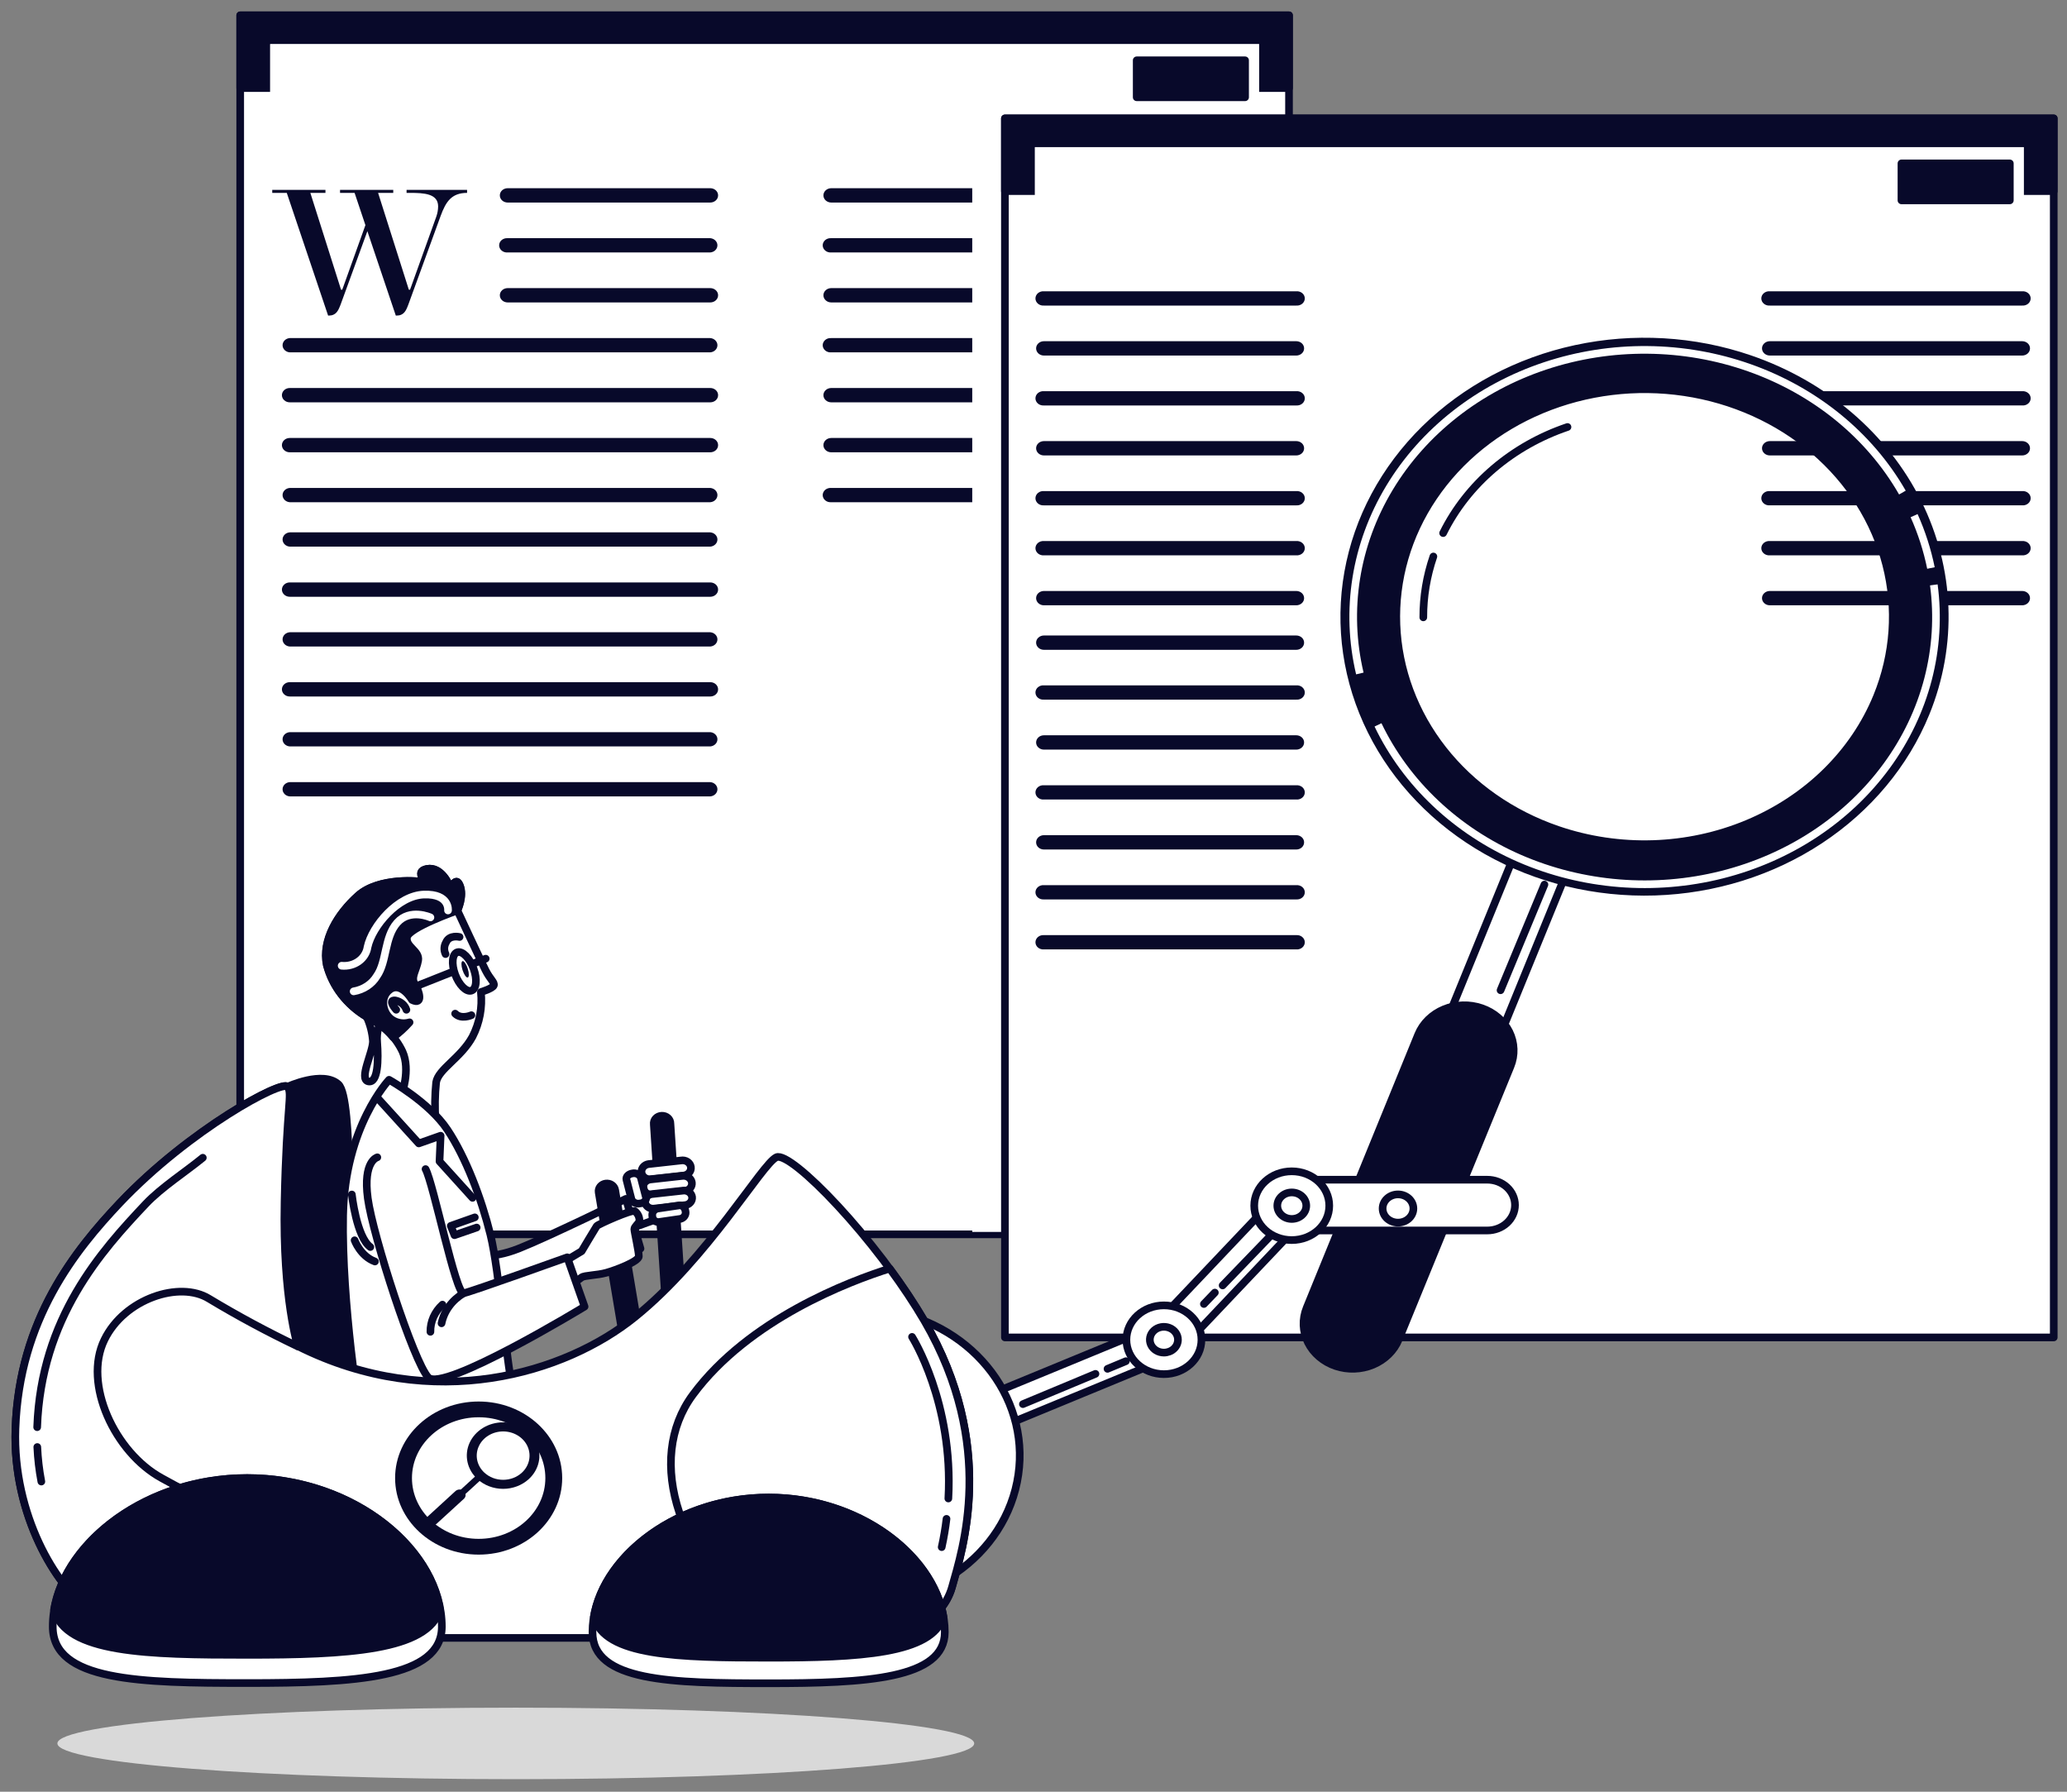
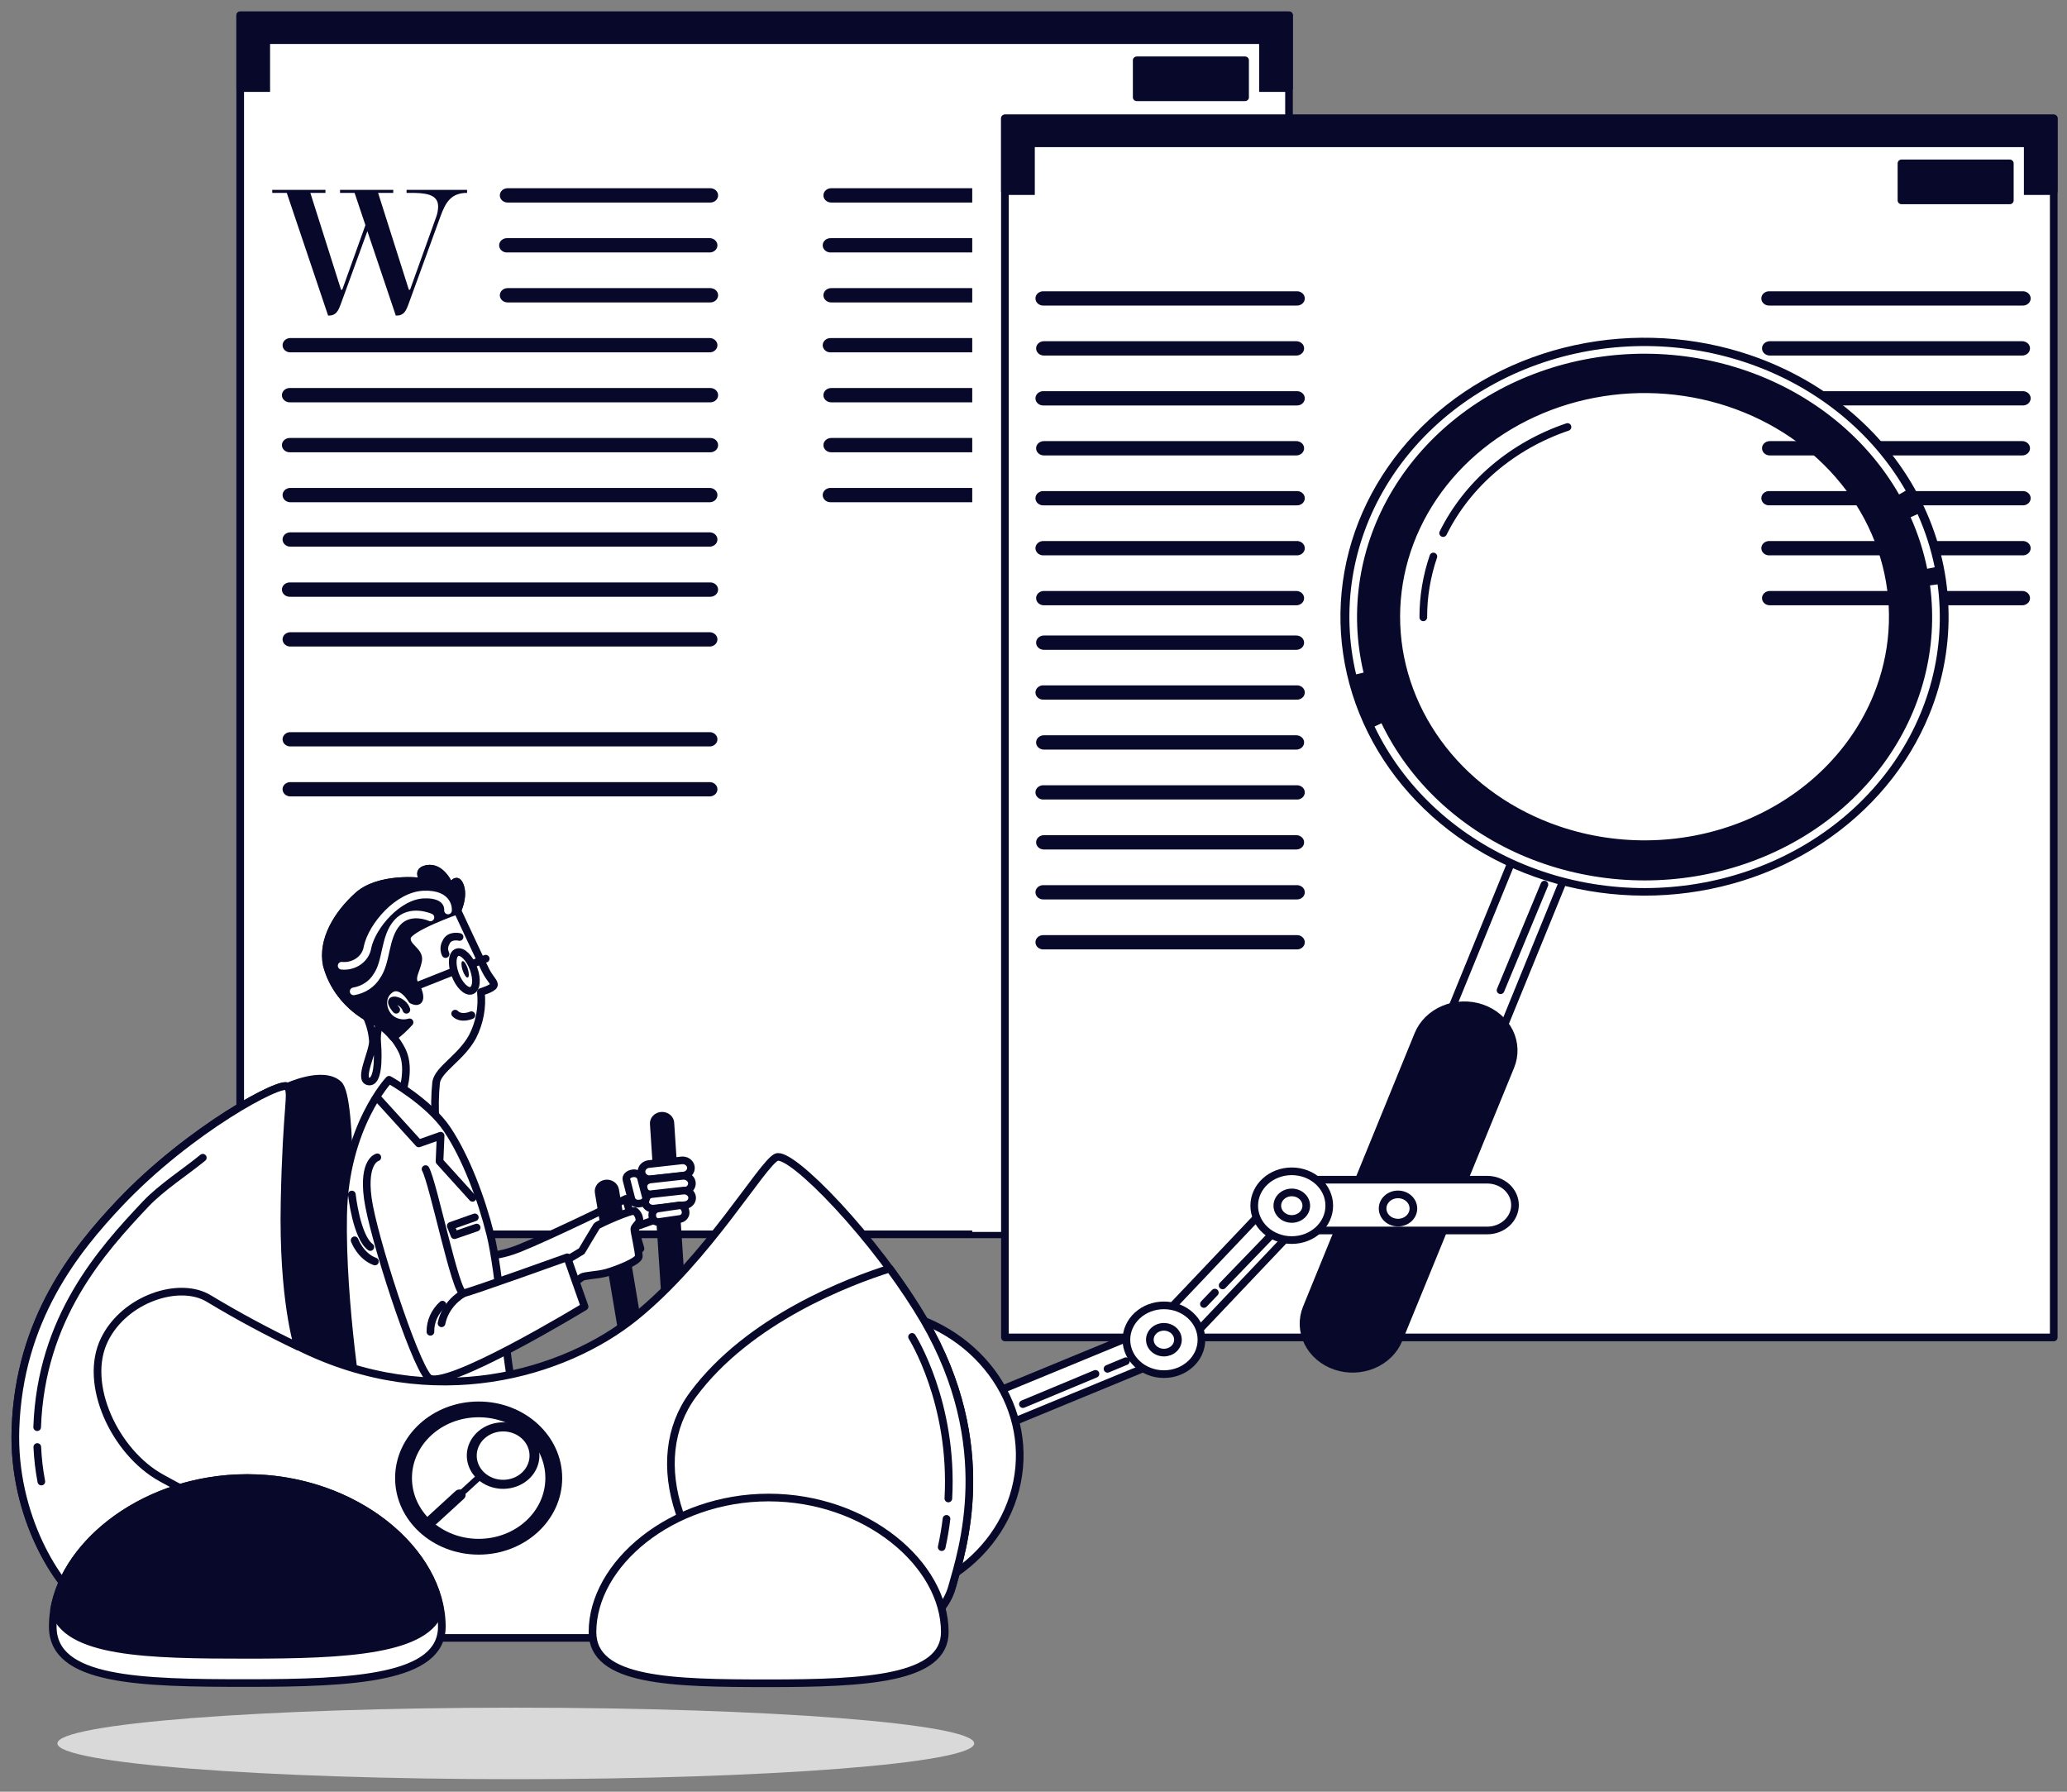
<svg xmlns="http://www.w3.org/2000/svg" width="135" height="117" viewBox="0 0 135 117" fill="none">
  <rect x="0" y="0" width="135" height="117" fill="#808080" stroke="none" />
  <g style="mix-blend-mode:multiply">
    <path d="M84.188 1H15.688V80.603H84.188V1Z" fill="white" stroke="#08092A" stroke-width="0.5" stroke-linecap="round" stroke-linejoin="round" />
    <path d="M84.188 1H15.688V5.75H84.188V1Z" fill="#08092A" stroke="#08092A" stroke-width="0.5" stroke-linecap="round" stroke-linejoin="round" />
    <path d="M29.219 56.519H17.641V79.034H29.219V56.519Z" fill="white" />
    <path opacity="0.6" d="M29.219 56.519H17.641V79.034H29.219V56.519Z" fill="white" />
    <path d="M41.844 56.519H30.266V79.034H41.844V56.519Z" fill="white" />
    <path opacity="0.6" d="M41.844 56.519H30.266V79.034H41.844V56.519Z" fill="white" />
    <path d="M55.26 56.519H43.682V79.034H55.26V56.519Z" fill="white" />
    <path opacity="0.6" d="M55.26 56.519H43.682V79.034H55.26V56.519Z" fill="white" />
    <path d="M68.672 56.519H57.094V79.034H68.672V56.519Z" fill="white" />
    <path opacity="0.6" d="M68.672 56.519H57.094V79.034H68.672V56.519Z" fill="white" />
    <path d="M82.415 56.519H70.836V79.034H82.415V56.519Z" fill="white" stroke="#08092A" stroke-width="0.5" stroke-linecap="round" stroke-linejoin="round" />
    <path d="M82.232 2.878H17.645V8.334H82.232V2.878Z" fill="white" />
    <path opacity="0.6" d="M82.232 2.878H17.645V8.334H82.232V2.878Z" fill="white" />
    <path d="M81.321 3.938H18.803V6.352H81.321V3.938Z" fill="white" />
    <path d="M81.319 3.938H74.24V6.352H81.319V3.938Z" fill="#08092A" stroke="#08092A" stroke-width="0.5" stroke-linecap="round" stroke-linejoin="round" />
    <path d="M46.39 13.226H33.155C33.02 13.226 32.89 13.176 32.794 13.089C32.698 13.001 32.645 12.882 32.645 12.758C32.645 12.634 32.698 12.515 32.794 12.427C32.89 12.34 33.02 12.29 33.155 12.29H46.39C46.526 12.29 46.655 12.34 46.751 12.427C46.847 12.515 46.901 12.634 46.901 12.758C46.901 12.882 46.847 13.001 46.751 13.089C46.655 13.176 46.526 13.226 46.39 13.226Z" fill="#08092A" />
    <path d="M46.389 16.485H33.154C33.084 16.491 33.013 16.483 32.946 16.462C32.879 16.441 32.817 16.408 32.765 16.364C32.713 16.32 32.671 16.267 32.643 16.208C32.614 16.148 32.6 16.084 32.6 16.019C32.6 15.955 32.614 15.89 32.643 15.831C32.671 15.772 32.713 15.719 32.765 15.675C32.817 15.631 32.879 15.598 32.946 15.577C33.013 15.556 33.084 15.548 33.154 15.553H46.389C46.516 15.564 46.635 15.617 46.721 15.703C46.808 15.79 46.856 15.902 46.856 16.019C46.856 16.137 46.808 16.249 46.721 16.336C46.635 16.422 46.516 16.475 46.389 16.485Z" fill="#08092A" />
    <path d="M46.39 19.749H33.155C33.02 19.749 32.89 19.7 32.794 19.612C32.698 19.524 32.645 19.405 32.645 19.281C32.645 19.157 32.698 19.038 32.794 18.951C32.89 18.863 33.02 18.814 33.155 18.814H46.39C46.526 18.814 46.655 18.863 46.751 18.951C46.847 19.038 46.901 19.157 46.901 19.281C46.901 19.405 46.847 19.524 46.751 19.612C46.655 19.7 46.526 19.749 46.39 19.749Z" fill="#08092A" />
    <path d="M46.39 23.009H18.922C18.794 22.999 18.676 22.945 18.589 22.859C18.503 22.773 18.455 22.66 18.455 22.543C18.455 22.426 18.503 22.313 18.589 22.227C18.676 22.14 18.794 22.087 18.922 22.077H46.39C46.517 22.087 46.636 22.14 46.722 22.227C46.809 22.313 46.857 22.426 46.857 22.543C46.857 22.66 46.809 22.773 46.722 22.859C46.636 22.945 46.517 22.999 46.39 23.009Z" fill="#08092A" />
    <path d="M46.391 26.272H18.923C18.787 26.272 18.657 26.223 18.562 26.135C18.466 26.048 18.412 25.929 18.412 25.805C18.412 25.681 18.466 25.562 18.562 25.474C18.657 25.386 18.787 25.337 18.923 25.337H46.391C46.526 25.337 46.656 25.386 46.752 25.474C46.848 25.562 46.901 25.681 46.901 25.805C46.901 25.929 46.848 26.048 46.752 26.135C46.656 26.223 46.526 26.272 46.391 26.272Z" fill="#08092A" />
    <path d="M46.391 29.535H18.923C18.787 29.535 18.657 29.486 18.562 29.398C18.466 29.311 18.412 29.192 18.412 29.068C18.412 28.944 18.466 28.825 18.562 28.737C18.657 28.649 18.787 28.6 18.923 28.6H46.391C46.526 28.6 46.656 28.649 46.752 28.737C46.848 28.825 46.901 28.944 46.901 29.068C46.901 29.192 46.848 29.311 46.752 29.398C46.656 29.486 46.526 29.535 46.391 29.535Z" fill="#08092A" />
    <path d="M46.39 32.795H18.922C18.794 32.785 18.676 32.732 18.589 32.646C18.503 32.559 18.455 32.447 18.455 32.33C18.455 32.212 18.503 32.1 18.589 32.013C18.676 31.927 18.794 31.874 18.922 31.863H46.39C46.517 31.874 46.636 31.927 46.722 32.013C46.809 32.1 46.857 32.212 46.857 32.33C46.857 32.447 46.809 32.559 46.722 32.646C46.636 32.732 46.517 32.785 46.39 32.795Z" fill="#08092A" />
    <path d="M46.39 35.695H18.922C18.794 35.685 18.676 35.632 18.589 35.545C18.503 35.459 18.455 35.346 18.455 35.229C18.455 35.112 18.503 34.999 18.589 34.913C18.676 34.827 18.794 34.773 18.922 34.763H46.39C46.517 34.773 46.636 34.827 46.722 34.913C46.809 34.999 46.857 35.112 46.857 35.229C46.857 35.346 46.809 35.459 46.722 35.545C46.636 35.632 46.517 35.685 46.39 35.695Z" fill="#08092A" />
    <path d="M46.391 38.969H18.923C18.787 38.969 18.657 38.919 18.562 38.832C18.466 38.744 18.412 38.625 18.412 38.501C18.412 38.377 18.466 38.258 18.562 38.17C18.657 38.083 18.787 38.033 18.923 38.033H46.391C46.526 38.033 46.656 38.083 46.752 38.17C46.848 38.258 46.901 38.377 46.901 38.501C46.901 38.625 46.848 38.744 46.752 38.832C46.656 38.919 46.526 38.969 46.391 38.969Z" fill="#08092A" />
    <path d="M46.39 42.218H18.922C18.794 42.208 18.676 42.155 18.589 42.069C18.503 41.982 18.455 41.869 18.455 41.752C18.455 41.635 18.503 41.522 18.589 41.436C18.676 41.35 18.794 41.296 18.922 41.286H46.39C46.517 41.296 46.636 41.35 46.722 41.436C46.809 41.522 46.857 41.635 46.857 41.752C46.857 41.869 46.809 41.982 46.722 42.069C46.636 42.155 46.517 42.208 46.39 42.218Z" fill="#08092A" />
-     <path d="M46.391 45.481H18.923C18.787 45.481 18.657 45.432 18.562 45.344C18.466 45.257 18.412 45.138 18.412 45.014C18.412 44.89 18.466 44.771 18.562 44.683C18.657 44.595 18.787 44.546 18.923 44.546H46.391C46.526 44.546 46.656 44.595 46.752 44.683C46.848 44.771 46.901 44.89 46.901 45.014C46.901 45.138 46.848 45.257 46.752 45.344C46.656 45.432 46.526 45.481 46.391 45.481Z" fill="#08092A" />
    <path d="M46.39 48.742H18.922C18.794 48.731 18.676 48.678 18.589 48.592C18.503 48.505 18.455 48.393 18.455 48.276C18.455 48.158 18.503 48.046 18.589 47.959C18.676 47.873 18.794 47.82 18.922 47.81H46.39C46.517 47.82 46.636 47.873 46.722 47.959C46.809 48.046 46.857 48.158 46.857 48.276C46.857 48.393 46.809 48.505 46.722 48.592C46.636 48.678 46.517 48.731 46.39 48.742Z" fill="#08092A" />
    <path d="M46.39 52.005H18.922C18.794 51.995 18.676 51.941 18.589 51.855C18.503 51.769 18.455 51.656 18.455 51.539C18.455 51.422 18.503 51.309 18.589 51.223C18.676 51.136 18.794 51.083 18.922 51.073H46.39C46.517 51.083 46.636 51.136 46.722 51.223C46.809 51.309 46.857 51.422 46.857 51.539C46.857 51.656 46.809 51.769 46.722 51.855C46.636 51.941 46.517 51.995 46.39 52.005Z" fill="#08092A" />
    <path d="M81.747 13.226H54.29C54.154 13.226 54.025 13.176 53.929 13.089C53.833 13.001 53.779 12.882 53.779 12.758C53.779 12.634 53.833 12.515 53.929 12.427C54.025 12.34 54.154 12.29 54.29 12.29H81.747C81.882 12.29 82.012 12.34 82.108 12.427C82.204 12.515 82.257 12.634 82.257 12.758C82.257 12.882 82.204 13.001 82.108 13.089C82.012 13.176 81.882 13.226 81.747 13.226Z" fill="#08092A" />
    <path d="M81.744 16.485H54.287C54.216 16.491 54.145 16.483 54.078 16.462C54.011 16.441 53.95 16.408 53.898 16.364C53.846 16.32 53.804 16.267 53.776 16.208C53.747 16.148 53.732 16.084 53.732 16.019C53.732 15.955 53.747 15.89 53.776 15.831C53.804 15.772 53.846 15.719 53.898 15.675C53.95 15.631 54.011 15.598 54.078 15.577C54.145 15.556 54.216 15.548 54.287 15.553H81.744C81.814 15.548 81.885 15.556 81.952 15.577C82.019 15.598 82.081 15.631 82.133 15.675C82.185 15.719 82.227 15.772 82.255 15.831C82.284 15.89 82.298 15.955 82.298 16.019C82.298 16.084 82.284 16.148 82.255 16.208C82.227 16.267 82.185 16.32 82.133 16.364C82.081 16.408 82.019 16.441 81.952 16.462C81.885 16.483 81.814 16.491 81.744 16.485Z" fill="#08092A" />
    <path d="M81.747 19.749H54.29C54.154 19.749 54.025 19.7 53.929 19.612C53.833 19.524 53.779 19.405 53.779 19.281C53.779 19.157 53.833 19.038 53.929 18.951C54.025 18.863 54.154 18.814 54.29 18.814H81.747C81.882 18.814 82.012 18.863 82.108 18.951C82.204 19.038 82.257 19.157 82.257 19.281C82.257 19.405 82.204 19.524 82.108 19.612C82.012 19.7 81.882 19.749 81.747 19.749Z" fill="#08092A" />
    <path d="M81.744 23.009H54.287C54.216 23.014 54.145 23.006 54.078 22.986C54.011 22.965 53.95 22.931 53.898 22.887C53.846 22.844 53.804 22.79 53.776 22.731C53.747 22.672 53.732 22.608 53.732 22.543C53.732 22.478 53.747 22.414 53.776 22.355C53.804 22.295 53.846 22.242 53.898 22.198C53.95 22.154 54.011 22.121 54.078 22.1C54.145 22.079 54.216 22.071 54.287 22.077H81.744C81.814 22.071 81.885 22.079 81.952 22.1C82.019 22.121 82.081 22.154 82.133 22.198C82.185 22.242 82.227 22.295 82.255 22.355C82.284 22.414 82.298 22.478 82.298 22.543C82.298 22.608 82.284 22.672 82.255 22.731C82.227 22.79 82.185 22.844 82.133 22.887C82.081 22.931 82.019 22.965 81.952 22.986C81.885 23.006 81.814 23.014 81.744 23.009Z" fill="#08092A" />
    <path d="M81.747 26.272H54.29C54.154 26.272 54.025 26.223 53.929 26.135C53.833 26.048 53.779 25.929 53.779 25.805C53.779 25.681 53.833 25.562 53.929 25.474C54.025 25.386 54.154 25.337 54.29 25.337H81.747C81.882 25.337 82.012 25.386 82.108 25.474C82.204 25.562 82.257 25.681 82.257 25.805C82.257 25.929 82.204 26.048 82.108 26.135C82.012 26.223 81.882 26.272 81.747 26.272Z" fill="#08092A" />
    <path d="M81.747 29.535H54.29C54.223 29.535 54.156 29.523 54.094 29.5C54.032 29.476 53.976 29.442 53.929 29.398C53.881 29.355 53.844 29.303 53.818 29.247C53.792 29.19 53.779 29.129 53.779 29.068C53.779 29.006 53.792 28.945 53.818 28.889C53.844 28.832 53.881 28.78 53.929 28.737C53.976 28.694 54.032 28.659 54.094 28.636C54.156 28.612 54.223 28.6 54.29 28.6H81.747C81.814 28.6 81.88 28.612 81.942 28.636C82.004 28.659 82.061 28.694 82.108 28.737C82.155 28.78 82.193 28.832 82.219 28.889C82.244 28.945 82.257 29.006 82.257 29.068C82.257 29.129 82.244 29.19 82.219 29.247C82.193 29.303 82.155 29.355 82.108 29.398C82.061 29.442 82.004 29.476 81.942 29.5C81.88 29.523 81.814 29.535 81.747 29.535Z" fill="#08092A" />
    <path d="M81.744 32.795H54.287C54.216 32.801 54.145 32.793 54.078 32.772C54.011 32.751 53.95 32.718 53.898 32.674C53.846 32.63 53.804 32.577 53.776 32.518C53.747 32.458 53.732 32.394 53.732 32.33C53.732 32.265 53.747 32.201 53.776 32.141C53.804 32.082 53.846 32.029 53.898 31.985C53.95 31.941 54.011 31.908 54.078 31.887C54.145 31.866 54.216 31.858 54.287 31.863H81.744C81.814 31.858 81.885 31.866 81.952 31.887C82.019 31.908 82.081 31.941 82.133 31.985C82.185 32.029 82.227 32.082 82.255 32.141C82.284 32.201 82.298 32.265 82.298 32.33C82.298 32.394 82.284 32.458 82.255 32.518C82.227 32.577 82.185 32.63 82.133 32.674C82.081 32.718 82.019 32.751 81.952 32.772C81.885 32.793 81.814 32.801 81.744 32.795Z" fill="#08092A" />
    <path d="M82.243 34.988H54.26V52.867H82.243V34.988Z" fill="white" />
    <path opacity="0.6" d="M82.243 34.988H54.26V52.867H82.243V34.988Z" fill="white" />
    <path d="M28.494 14.15C28.572 13.933 28.613 13.707 28.615 13.478C28.615 12.643 27.692 12.595 26.781 12.595H26.554V12.398H30.506V12.595C29.477 12.595 29.114 13.194 28.782 14.091L26.679 19.863C26.52 20.289 26.388 20.608 25.892 20.608H25.851L23.994 15.096L22.255 19.863C22.092 20.289 21.96 20.608 21.464 20.608H21.43L18.73 12.595H17.781V12.398H21.256V12.595H20.269L22.274 18.917H22.353L23.866 14.701L23.159 12.595H22.209V12.398H25.684V12.595H24.694L26.702 18.917H26.781L28.494 14.15Z" fill="#08092A" />
    <path d="M92.02 10.354H63.5V80.44H92.02V10.354Z" fill="white" />
    <path opacity="0.4" d="M92.02 10.354H63.5V80.44H92.02V10.354Z" fill="white" />
    <path d="M134.134 7.731H65.633V87.334H134.134V7.731Z" fill="white" stroke="#08092A" stroke-width="0.5" stroke-linecap="round" stroke-linejoin="round" />
    <path d="M134.134 7.731H65.633V12.481H134.134V7.731Z" fill="#08092A" stroke="#08092A" stroke-width="0.5" stroke-linecap="round" stroke-linejoin="round" />
    <path d="M112.761 19.004H88.707V60.198H112.761V19.004Z" fill="white" />
    <path opacity="0.6" d="M112.761 19.004H88.707V60.198H112.761V19.004Z" fill="white" />
    <path d="M132.179 63.247H67.592V85.761H132.179V63.247Z" fill="white" />
    <path opacity="0.6" d="M132.179 63.247H67.592V85.761H132.179V63.247Z" fill="white" />
    <path d="M132.179 9.609H67.592V15.065H132.179V9.609Z" fill="white" />
    <path opacity="0.6" d="M132.179 9.609H67.592V15.065H132.179V9.609Z" fill="white" />
    <path d="M131.271 10.669H68.752V13.084H131.271V10.669Z" fill="white" />
    <path d="M131.266 10.669H124.188V13.084H131.266V10.669Z" fill="#08092A" stroke="#08092A" stroke-width="0.5" stroke-linecap="round" stroke-linejoin="round" />
    <path d="M84.665 19.953H68.181C68.111 19.959 68.04 19.951 67.973 19.93C67.906 19.909 67.844 19.875 67.792 19.832C67.74 19.788 67.699 19.735 67.67 19.675C67.642 19.616 67.627 19.552 67.627 19.487C67.627 19.422 67.642 19.358 67.67 19.299C67.699 19.239 67.74 19.186 67.792 19.142C67.844 19.099 67.906 19.065 67.973 19.044C68.04 19.023 68.111 19.015 68.181 19.021H84.665C84.735 19.015 84.806 19.023 84.873 19.044C84.94 19.065 85.002 19.099 85.054 19.142C85.106 19.186 85.147 19.239 85.176 19.299C85.204 19.358 85.219 19.422 85.219 19.487C85.219 19.552 85.204 19.616 85.176 19.675C85.147 19.735 85.106 19.788 85.054 19.832C85.002 19.875 84.94 19.909 84.873 19.93C84.806 19.951 84.735 19.959 84.665 19.953Z" fill="#08092A" />
    <path d="M84.664 23.217H68.18C68.045 23.217 67.915 23.167 67.819 23.08C67.724 22.992 67.67 22.873 67.67 22.749C67.67 22.625 67.724 22.506 67.819 22.418C67.915 22.331 68.045 22.281 68.18 22.281H84.664C84.799 22.281 84.929 22.331 85.025 22.418C85.121 22.506 85.174 22.625 85.174 22.749C85.174 22.873 85.121 22.992 85.025 23.08C84.929 23.167 84.799 23.217 84.664 23.217Z" fill="#08092A" />
    <path d="M84.665 26.477H68.181C68.111 26.482 68.04 26.474 67.973 26.453C67.906 26.433 67.844 26.399 67.792 26.355C67.74 26.311 67.699 26.258 67.67 26.199C67.642 26.14 67.627 26.076 67.627 26.011C67.627 25.946 67.642 25.882 67.67 25.822C67.699 25.763 67.74 25.71 67.792 25.666C67.844 25.622 67.906 25.589 67.973 25.568C68.04 25.547 68.111 25.539 68.181 25.545H84.665C84.735 25.539 84.806 25.547 84.873 25.568C84.94 25.589 85.002 25.622 85.054 25.666C85.106 25.71 85.147 25.763 85.176 25.822C85.204 25.882 85.219 25.946 85.219 26.011C85.219 26.076 85.204 26.14 85.176 26.199C85.147 26.258 85.106 26.311 85.054 26.355C85.002 26.399 84.94 26.433 84.873 26.453C84.806 26.474 84.735 26.482 84.665 26.477Z" fill="#08092A" />
    <path d="M84.664 29.74H68.18C68.113 29.74 68.047 29.728 67.985 29.704C67.923 29.681 67.867 29.646 67.819 29.603C67.772 29.559 67.734 29.508 67.709 29.451C67.683 29.394 67.67 29.334 67.67 29.272C67.67 29.211 67.683 29.15 67.709 29.093C67.734 29.036 67.772 28.985 67.819 28.941C67.867 28.898 67.923 28.863 67.985 28.84C68.047 28.817 68.113 28.804 68.18 28.804H84.664C84.799 28.804 84.929 28.854 85.025 28.941C85.121 29.029 85.174 29.148 85.174 29.272C85.174 29.396 85.121 29.515 85.025 29.603C84.929 29.691 84.799 29.74 84.664 29.74Z" fill="#08092A" />
    <path d="M84.665 33H68.181C68.111 33.005 68.04 32.998 67.973 32.977C67.906 32.956 67.844 32.922 67.792 32.879C67.74 32.835 67.699 32.781 67.67 32.722C67.642 32.663 67.627 32.599 67.627 32.534C67.627 32.469 67.642 32.405 67.67 32.346C67.699 32.286 67.74 32.233 67.792 32.189C67.844 32.145 67.906 32.112 67.973 32.091C68.04 32.07 68.111 32.062 68.181 32.068H84.665C84.735 32.062 84.806 32.07 84.873 32.091C84.94 32.112 85.002 32.145 85.054 32.189C85.106 32.233 85.147 32.286 85.176 32.346C85.204 32.405 85.219 32.469 85.219 32.534C85.219 32.599 85.204 32.663 85.176 32.722C85.147 32.781 85.106 32.835 85.054 32.879C85.002 32.922 84.94 32.956 84.873 32.977C84.806 32.998 84.735 33.005 84.665 33Z" fill="#08092A" />
    <path d="M84.665 36.263H68.181C68.111 36.269 68.04 36.261 67.973 36.24C67.906 36.219 67.844 36.185 67.792 36.142C67.74 36.098 67.699 36.045 67.67 35.985C67.642 35.926 67.627 35.862 67.627 35.797C67.627 35.732 67.642 35.668 67.67 35.609C67.699 35.55 67.74 35.496 67.792 35.452C67.844 35.409 67.906 35.375 67.973 35.354C68.04 35.333 68.111 35.325 68.181 35.331H84.665C84.735 35.325 84.806 35.333 84.873 35.354C84.94 35.375 85.002 35.409 85.054 35.452C85.106 35.496 85.147 35.55 85.176 35.609C85.204 35.668 85.219 35.732 85.219 35.797C85.219 35.862 85.204 35.926 85.176 35.985C85.147 36.045 85.106 36.098 85.054 36.142C85.002 36.185 84.94 36.219 84.873 36.24C84.806 36.261 84.735 36.269 84.665 36.263Z" fill="#08092A" />
    <path d="M84.664 39.526H68.18C68.113 39.526 68.047 39.514 67.985 39.491C67.923 39.467 67.867 39.433 67.819 39.389C67.772 39.346 67.734 39.294 67.709 39.238C67.683 39.181 67.67 39.12 67.67 39.059C67.67 38.997 67.683 38.937 67.709 38.88C67.734 38.823 67.772 38.772 67.819 38.728C67.867 38.685 67.923 38.65 67.985 38.627C68.047 38.603 68.113 38.591 68.18 38.591H84.664C84.799 38.591 84.929 38.64 85.025 38.728C85.121 38.816 85.174 38.935 85.174 39.059C85.174 39.183 85.121 39.302 85.025 39.389C84.929 39.477 84.799 39.526 84.664 39.526Z" fill="#08092A" />
    <path d="M84.664 42.433H68.18C68.045 42.433 67.915 42.384 67.819 42.296C67.724 42.209 67.67 42.09 67.67 41.965C67.67 41.841 67.724 41.722 67.819 41.635C67.915 41.547 68.045 41.498 68.18 41.498H84.664C84.799 41.498 84.929 41.547 85.025 41.635C85.121 41.722 85.174 41.841 85.174 41.965C85.174 42.09 85.121 42.209 85.025 42.296C84.929 42.384 84.799 42.433 84.664 42.433Z" fill="#08092A" />
    <path d="M84.665 45.686H68.181C68.111 45.692 68.04 45.684 67.973 45.663C67.906 45.642 67.844 45.609 67.792 45.565C67.74 45.521 67.699 45.468 67.67 45.408C67.642 45.349 67.627 45.285 67.627 45.22C67.627 45.155 67.642 45.091 67.67 45.032C67.699 44.973 67.74 44.919 67.792 44.876C67.844 44.832 67.906 44.798 67.973 44.777C68.04 44.757 68.111 44.749 68.181 44.754H84.665C84.735 44.749 84.806 44.757 84.873 44.777C84.94 44.798 85.002 44.832 85.054 44.876C85.106 44.919 85.147 44.973 85.176 45.032C85.204 45.091 85.219 45.155 85.219 45.22C85.219 45.285 85.204 45.349 85.176 45.408C85.147 45.468 85.106 45.521 85.054 45.565C85.002 45.609 84.94 45.642 84.873 45.663C84.806 45.684 84.735 45.692 84.665 45.686Z" fill="#08092A" />
    <path d="M84.664 48.95H68.18C68.045 48.95 67.915 48.9 67.819 48.812C67.724 48.725 67.67 48.606 67.67 48.482C67.67 48.358 67.724 48.239 67.819 48.151C67.915 48.063 68.045 48.014 68.18 48.014H84.664C84.799 48.014 84.929 48.063 85.025 48.151C85.121 48.239 85.174 48.358 85.174 48.482C85.174 48.606 85.121 48.725 85.025 48.812C84.929 48.9 84.799 48.95 84.664 48.95Z" fill="#08092A" />
    <path d="M84.665 52.209H68.181C68.111 52.215 68.04 52.207 67.973 52.186C67.906 52.165 67.844 52.132 67.792 52.088C67.74 52.044 67.699 51.991 67.67 51.932C67.642 51.873 67.627 51.808 67.627 51.744C67.627 51.679 67.642 51.615 67.67 51.555C67.699 51.496 67.74 51.443 67.792 51.399C67.844 51.355 67.906 51.322 67.973 51.301C68.04 51.28 68.111 51.272 68.181 51.278H84.665C84.735 51.272 84.806 51.28 84.873 51.301C84.94 51.322 85.002 51.355 85.054 51.399C85.106 51.443 85.147 51.496 85.176 51.555C85.204 51.615 85.219 51.679 85.219 51.744C85.219 51.808 85.204 51.873 85.176 51.932C85.147 51.991 85.106 52.044 85.054 52.088C85.002 52.132 84.94 52.165 84.873 52.186C84.806 52.207 84.735 52.215 84.665 52.209Z" fill="#08092A" />
    <path d="M84.664 55.473H68.18C68.045 55.473 67.915 55.423 67.819 55.336C67.724 55.248 67.67 55.129 67.67 55.005C67.67 54.881 67.724 54.762 67.819 54.674C67.915 54.587 68.045 54.537 68.18 54.537H84.664C84.799 54.537 84.929 54.587 85.025 54.674C85.121 54.762 85.174 54.881 85.174 55.005C85.174 55.129 85.121 55.248 85.025 55.336C84.929 55.423 84.799 55.473 84.664 55.473Z" fill="#08092A" />
    <path d="M84.665 58.733H68.181C68.111 58.738 68.04 58.73 67.973 58.709C67.906 58.689 67.844 58.655 67.792 58.611C67.74 58.568 67.699 58.514 67.67 58.455C67.642 58.396 67.627 58.332 67.627 58.267C67.627 58.202 67.642 58.138 67.67 58.078C67.699 58.019 67.74 57.966 67.792 57.922C67.844 57.878 67.906 57.845 67.973 57.824C68.04 57.803 68.111 57.795 68.181 57.801H84.665C84.735 57.795 84.806 57.803 84.873 57.824C84.94 57.845 85.002 57.878 85.054 57.922C85.106 57.966 85.147 58.019 85.176 58.078C85.204 58.138 85.219 58.202 85.219 58.267C85.219 58.332 85.204 58.396 85.176 58.455C85.147 58.514 85.106 58.568 85.054 58.611C85.002 58.655 84.94 58.689 84.873 58.709C84.806 58.73 84.735 58.738 84.665 58.733Z" fill="#08092A" />
    <path d="M84.665 61.996H68.181C68.111 62.002 68.04 61.994 67.973 61.973C67.906 61.952 67.844 61.919 67.792 61.875C67.74 61.831 67.699 61.778 67.67 61.718C67.642 61.659 67.627 61.595 67.627 61.53C67.627 61.465 67.642 61.401 67.67 61.342C67.699 61.283 67.74 61.229 67.792 61.186C67.844 61.142 67.906 61.108 67.973 61.087C68.04 61.067 68.111 61.059 68.181 61.064H84.665C84.735 61.059 84.806 61.067 84.873 61.087C84.94 61.108 85.002 61.142 85.054 61.186C85.106 61.229 85.147 61.283 85.176 61.342C85.204 61.401 85.219 61.465 85.219 61.53C85.219 61.595 85.204 61.659 85.176 61.718C85.147 61.778 85.106 61.831 85.054 61.875C85.002 61.919 84.94 61.952 84.873 61.973C84.806 61.994 84.735 62.002 84.665 61.996Z" fill="#08092A" />
    <path d="M132.054 19.953H115.59C115.519 19.959 115.448 19.951 115.381 19.93C115.314 19.909 115.253 19.876 115.201 19.832C115.148 19.788 115.107 19.735 115.078 19.675C115.05 19.616 115.035 19.552 115.035 19.487C115.035 19.422 115.05 19.358 115.078 19.299C115.107 19.24 115.148 19.186 115.201 19.143C115.253 19.099 115.314 19.065 115.381 19.044C115.448 19.024 115.519 19.016 115.59 19.021H132.073C132.143 19.016 132.214 19.024 132.281 19.044C132.348 19.065 132.41 19.099 132.462 19.143C132.514 19.186 132.556 19.24 132.584 19.299C132.613 19.358 132.627 19.422 132.627 19.487C132.627 19.552 132.613 19.616 132.584 19.675C132.556 19.735 132.514 19.788 132.462 19.832C132.41 19.876 132.348 19.909 132.281 19.93C132.214 19.951 132.143 19.959 132.073 19.953H132.054Z" fill="#08092A" />
    <path d="M132.055 23.217H115.591C115.524 23.217 115.457 23.204 115.395 23.181C115.333 23.157 115.277 23.123 115.23 23.08C115.182 23.036 115.145 22.985 115.119 22.928C115.093 22.871 115.08 22.81 115.08 22.749C115.08 22.688 115.093 22.627 115.119 22.57C115.145 22.513 115.182 22.462 115.23 22.418C115.277 22.375 115.333 22.34 115.395 22.317C115.457 22.293 115.524 22.281 115.591 22.281H132.074C132.209 22.281 132.339 22.331 132.435 22.418C132.531 22.506 132.584 22.625 132.584 22.749C132.584 22.873 132.531 22.992 132.435 23.08C132.339 23.167 132.209 23.217 132.074 23.217H132.055Z" fill="#08092A" />
    <path d="M132.054 26.476H115.59C115.519 26.482 115.448 26.474 115.381 26.453C115.314 26.432 115.253 26.399 115.201 26.355C115.148 26.311 115.107 26.258 115.078 26.199C115.05 26.139 115.035 26.075 115.035 26.01C115.035 25.946 115.05 25.881 115.078 25.822C115.107 25.763 115.148 25.71 115.201 25.666C115.253 25.622 115.314 25.589 115.381 25.568C115.448 25.547 115.519 25.539 115.59 25.544H132.073C132.143 25.539 132.214 25.547 132.281 25.568C132.348 25.589 132.41 25.622 132.462 25.666C132.514 25.71 132.556 25.763 132.584 25.822C132.613 25.881 132.627 25.946 132.627 26.01C132.627 26.075 132.613 26.139 132.584 26.199C132.556 26.258 132.514 26.311 132.462 26.355C132.41 26.399 132.348 26.432 132.281 26.453C132.214 26.474 132.143 26.482 132.073 26.476H132.054Z" fill="#08092A" />
    <path d="M132.055 29.74H115.591C115.524 29.74 115.457 29.728 115.395 29.704C115.333 29.681 115.277 29.646 115.23 29.603C115.182 29.559 115.145 29.508 115.119 29.451C115.093 29.394 115.08 29.334 115.08 29.272C115.08 29.211 115.093 29.15 115.119 29.093C115.145 29.036 115.182 28.985 115.23 28.941C115.277 28.898 115.333 28.863 115.395 28.84C115.457 28.817 115.524 28.804 115.591 28.804H132.074C132.209 28.804 132.339 28.854 132.435 28.941C132.531 29.029 132.584 29.148 132.584 29.272C132.584 29.396 132.531 29.515 132.435 29.603C132.339 29.691 132.209 29.74 132.074 29.74H132.055Z" fill="#08092A" />
    <path d="M132.054 32.999H115.59C115.519 33.005 115.448 32.997 115.381 32.976C115.314 32.955 115.253 32.922 115.201 32.878C115.148 32.834 115.107 32.781 115.078 32.722C115.05 32.663 115.035 32.598 115.035 32.534C115.035 32.469 115.05 32.405 115.078 32.345C115.107 32.286 115.148 32.233 115.201 32.189C115.253 32.145 115.314 32.112 115.381 32.091C115.448 32.07 115.519 32.062 115.59 32.068H132.073C132.143 32.062 132.214 32.07 132.281 32.091C132.348 32.112 132.41 32.145 132.462 32.189C132.514 32.233 132.556 32.286 132.584 32.345C132.613 32.405 132.627 32.469 132.627 32.534C132.627 32.598 132.613 32.663 132.584 32.722C132.556 32.781 132.514 32.834 132.462 32.878C132.41 32.922 132.348 32.955 132.281 32.976C132.214 32.997 132.143 33.005 132.073 32.999H132.054Z" fill="#08092A" />
    <path d="M132.054 36.263H115.59C115.519 36.269 115.448 36.261 115.381 36.24C115.314 36.219 115.253 36.185 115.201 36.142C115.148 36.098 115.107 36.045 115.078 35.985C115.05 35.926 115.035 35.862 115.035 35.797C115.035 35.732 115.05 35.668 115.078 35.609C115.107 35.55 115.148 35.496 115.201 35.452C115.253 35.409 115.314 35.375 115.381 35.354C115.448 35.333 115.519 35.325 115.59 35.331H132.073C132.143 35.325 132.214 35.333 132.281 35.354C132.348 35.375 132.41 35.409 132.462 35.452C132.514 35.496 132.556 35.55 132.584 35.609C132.613 35.668 132.627 35.732 132.627 35.797C132.627 35.862 132.613 35.926 132.584 35.985C132.556 36.045 132.514 36.098 132.462 36.142C132.41 36.185 132.348 36.219 132.281 36.24C132.214 36.261 132.143 36.269 132.073 36.263H132.054Z" fill="#08092A" />
    <path d="M132.055 39.526H115.591C115.524 39.526 115.457 39.514 115.395 39.491C115.333 39.467 115.277 39.433 115.23 39.389C115.182 39.346 115.145 39.294 115.119 39.238C115.093 39.181 115.08 39.12 115.08 39.059C115.08 38.997 115.093 38.937 115.119 38.88C115.145 38.823 115.182 38.772 115.23 38.728C115.277 38.685 115.333 38.65 115.395 38.627C115.457 38.603 115.524 38.591 115.591 38.591H132.074C132.209 38.591 132.339 38.64 132.435 38.728C132.531 38.816 132.584 38.935 132.584 39.059C132.584 39.183 132.531 39.302 132.435 39.389C132.339 39.477 132.209 39.526 132.074 39.526H132.055Z" fill="#08092A" />
-     <path d="M132.19 41.716H115.178V59.595H132.19V41.716Z" fill="white" />
    <path opacity="0.6" d="M132.19 41.716H115.178V59.595H132.19V41.716Z" fill="white" />
    <path d="M63.627 113.846C63.627 115.135 50.222 116.181 33.69 116.181C17.157 116.181 3.748 115.142 3.748 113.846C3.748 112.551 17.153 111.511 33.69 111.511C50.226 111.511 63.627 112.557 63.627 113.846Z" fill="#D9D9D9" />
    <path d="M18.784 70.961C18.784 70.961 21.099 69.888 22.104 70.809C23.11 71.731 22.706 81.59 23.008 84.722C23.192 86.59 23.567 88.437 24.131 90.24C24.131 90.24 20.811 89.689 18.297 88.508C18.297 88.508 16.084 78.669 18.784 70.961Z" fill="#08092A" stroke="#08092A" stroke-width="0.5" stroke-linecap="round" stroke-linejoin="round" />
    <path d="M64.859 93.289C64.587 93.289 64.323 93.204 64.11 93.049C63.897 92.894 63.748 92.677 63.686 92.434C63.624 92.192 63.654 91.937 63.77 91.712C63.886 91.486 64.082 91.303 64.326 91.193L75.258 86.689L83.744 77.748C83.95 77.524 84.245 77.384 84.564 77.359C84.882 77.334 85.199 77.426 85.444 77.615C85.689 77.803 85.841 78.073 85.869 78.366C85.896 78.658 85.796 78.948 85.589 79.172L76.941 88.29C76.838 88.406 76.709 88.502 76.563 88.57L65.4 93.174C65.233 93.252 65.047 93.291 64.859 93.289Z" fill="white" stroke="#08092A" stroke-width="0.5" stroke-linecap="round" stroke-linejoin="round" />
    <path d="M72.334 89.385L73.533 88.886" stroke="#08092A" stroke-width="0.5" stroke-linecap="round" stroke-linejoin="round" />
    <path d="M66.809 91.689L71.547 89.714" stroke="#08092A" stroke-width="0.5" stroke-linecap="round" stroke-linejoin="round" />
    <path d="M83.011 80.668L79.853 83.939" stroke="#08092A" stroke-width="0.5" stroke-linecap="round" stroke-linejoin="round" />
    <path d="M79.344 84.406L78.629 85.151" stroke="#08092A" stroke-width="0.5" stroke-linecap="round" stroke-linejoin="round" />
    <path d="M66.316 97.261C67.653 92.094 64.165 86.912 58.525 85.687C52.885 84.462 47.229 87.658 45.892 92.824C44.555 97.991 48.043 103.173 53.682 104.398C59.322 105.623 64.978 102.428 66.316 97.261Z" fill="white" stroke="#08092A" stroke-width="0.5" stroke-linecap="round" stroke-linejoin="round" />
    <path d="M29.873 59.456C29.873 59.456 31.385 62.706 31.703 63.34C32.021 63.974 32.323 64.147 32.251 64.348C32.179 64.549 31.408 64.781 31.408 64.781C31.515 65.781 31.326 66.789 30.86 67.698C30.103 69.084 28.629 69.808 28.485 70.677C28.4 71.513 28.388 72.355 28.447 73.192L26.216 71.516C26.216 71.516 26.836 69.874 26.288 68.668C25.823 67.681 24.995 66.876 23.947 66.392C22.643 65.608 21.715 64.397 21.353 63.007C21.024 61.397 22.045 59.689 23.399 58.483C24.753 57.278 27.422 57.513 27.717 57.614C28.012 57.714 26.984 56.921 27.899 56.74C28.814 56.56 29.362 57.78 29.411 57.981C29.46 58.182 29.74 57.111 30.035 57.814C30.33 58.518 29.873 59.456 29.873 59.456Z" fill="white" />
    <g style="mix-blend-mode:multiply" opacity="0.5">
      <path d="M27.146 72.226C27.133 71.994 27.104 71.762 27.059 71.533C26.912 70.923 27.816 69.025 28.095 66.79C28.375 64.556 26.466 61.435 26.466 61.435L25.067 57.718C24.445 57.84 23.87 58.11 23.399 58.501C22.045 59.706 21.024 61.414 21.353 63.025C21.715 64.415 22.643 65.625 23.947 66.409C24.995 66.893 25.823 67.699 26.288 68.686C26.836 69.891 26.216 71.533 26.216 71.533L27.146 72.226Z" fill="white" />
    </g>
    <path d="M29.873 59.456C29.873 59.456 31.385 62.706 31.703 63.34C32.021 63.974 32.323 64.147 32.251 64.348C32.179 64.549 31.408 64.781 31.408 64.781C31.515 65.781 31.326 66.789 30.86 67.698C30.103 69.084 28.629 69.808 28.485 70.677C28.4 71.513 28.388 72.355 28.447 73.192L26.216 71.516C26.216 71.516 26.836 69.874 26.288 68.668C25.823 67.681 24.995 66.876 23.947 66.392C22.643 65.608 21.715 64.397 21.353 63.007C21.024 61.397 22.045 59.689 23.399 58.483C24.753 57.278 27.422 57.513 27.717 57.614C28.012 57.714 26.984 56.921 27.899 56.74C28.814 56.56 29.362 57.78 29.411 57.981C29.46 58.182 29.74 57.111 30.035 57.814C30.33 58.518 29.873 59.456 29.873 59.456Z" stroke="#08092A" stroke-width="0.5" stroke-linecap="round" stroke-linejoin="round" />
    <path d="M30.015 61.185C30.015 61.185 29.353 61.019 29.134 61.532C29.065 61.649 29.026 61.78 29.02 61.913C29.014 62.046 29.042 62.179 29.1 62.301" stroke="#08092A" stroke-width="0.5" stroke-linecap="round" stroke-linejoin="round" />
    <path d="M30.789 66.292C30.789 66.292 30.131 66.593 29.727 66.191" stroke="#08092A" stroke-width="0.5" stroke-linecap="round" stroke-linejoin="round" />
    <path d="M29.499 63.482L26.451 64.691" stroke="#08092A" stroke-width="0.5" stroke-linecap="round" stroke-linejoin="round" />
    <path d="M25.177 66.16C24.766 66.715 24.574 67.382 24.633 68.051C24.724 69.195 24.694 70.754 24.054 70.615C23.415 70.476 24.357 68.72 24.357 67.996C24.319 67.444 24.181 66.902 23.948 66.392" stroke="#08092A" stroke-width="0.5" stroke-linecap="round" stroke-linejoin="round" />
    <path d="M31.722 62.602L31.004 62.886" stroke="#08092A" stroke-width="0.5" stroke-linecap="round" stroke-linejoin="round" />
    <path d="M30.549 63.254C30.643 63.548 30.643 63.808 30.549 63.832C30.454 63.856 30.303 63.638 30.208 63.344C30.114 63.049 30.117 62.789 30.208 62.762C30.299 62.734 30.458 62.956 30.549 63.254Z" fill="#08092A" />
    <path d="M30.93 63.254C31.183 63.946 31.119 64.587 30.786 64.691C30.453 64.795 29.977 64.314 29.723 63.624C29.47 62.935 29.534 62.287 29.867 62.183C30.2 62.079 30.676 62.561 30.93 63.254Z" stroke="#08092A" stroke-width="0.5" stroke-linecap="round" stroke-linejoin="round" />
    <path d="M25.878 65.938C25.878 65.938 25.277 65.273 25.817 65.329C25.987 65.361 26.144 65.434 26.272 65.542C26.4 65.649 26.494 65.786 26.543 65.938" stroke="#08092A" stroke-width="0.5" stroke-linecap="round" stroke-linejoin="round" />
    <path d="M42.783 77.312L40.662 78.687L40.991 80.294L43.407 79.425L42.783 77.312Z" fill="white" stroke="#08092A" stroke-width="0.5" stroke-linecap="round" stroke-linejoin="round" />
    <path d="M40.88 78.285L41.833 81.534C41.833 81.534 35.42 84.216 34.153 85.044C32.886 85.872 31.884 85.647 31.884 85.647L31.045 81.891C31.045 81.891 31.956 82.293 33.896 81.524C35.836 80.755 40.88 78.285 40.88 78.285Z" fill="white" stroke="#08092A" stroke-width="0.5" stroke-linecap="round" stroke-linejoin="round" />
    <path d="M44.032 86.742C43.903 86.729 43.783 86.675 43.694 86.588C43.605 86.502 43.554 86.389 43.548 86.27L42.701 73.414C42.692 73.346 42.699 73.278 42.721 73.212C42.742 73.147 42.779 73.086 42.827 73.034C42.876 72.982 42.935 72.939 43.002 72.909C43.069 72.879 43.142 72.862 43.217 72.859C43.292 72.856 43.366 72.867 43.436 72.891C43.506 72.915 43.569 72.953 43.623 73.001C43.676 73.049 43.718 73.106 43.746 73.169C43.775 73.233 43.788 73.301 43.786 73.369L44.633 86.222C44.637 86.287 44.626 86.353 44.602 86.415C44.578 86.477 44.541 86.533 44.493 86.582C44.444 86.63 44.386 86.67 44.322 86.698C44.257 86.726 44.187 86.742 44.115 86.745L44.032 86.742Z" fill="#08092A" stroke="#08092A" stroke-width="0.5" stroke-linecap="round" stroke-linejoin="round" />
    <path d="M42.418 77.007C42.283 77.001 42.155 76.951 42.059 76.864C41.963 76.777 41.905 76.661 41.897 76.538C41.889 76.415 41.932 76.293 42.016 76.197C42.1 76.1 42.221 76.036 42.354 76.016L44.475 75.78C44.548 75.767 44.624 75.767 44.698 75.782C44.771 75.796 44.84 75.825 44.901 75.865C44.962 75.905 45.013 75.956 45.051 76.015C45.09 76.075 45.114 76.14 45.123 76.209C45.132 76.277 45.126 76.346 45.105 76.412C45.083 76.478 45.047 76.539 44.999 76.591C44.95 76.644 44.89 76.687 44.823 76.717C44.756 76.747 44.682 76.765 44.607 76.768L42.486 77.003L42.418 77.007Z" fill="white" stroke="#08092A" stroke-width="0.5" stroke-linecap="round" stroke-linejoin="round" />
    <path d="M42.525 78.011C42.391 78.006 42.263 77.955 42.167 77.869C42.071 77.782 42.013 77.666 42.005 77.543C41.997 77.419 42.039 77.298 42.123 77.201C42.208 77.105 42.328 77.04 42.461 77.021L44.582 76.785C44.726 76.77 44.869 76.808 44.983 76.89C45.096 76.971 45.169 77.091 45.187 77.222C45.196 77.286 45.19 77.352 45.171 77.414C45.152 77.477 45.12 77.536 45.076 77.587C45.032 77.638 44.977 77.681 44.915 77.713C44.853 77.744 44.785 77.765 44.715 77.772L42.593 78.008L42.525 78.011Z" fill="white" stroke="#08092A" stroke-width="0.5" stroke-linecap="round" stroke-linejoin="round" />
    <path d="M42.645 78.926C42.512 78.925 42.384 78.879 42.288 78.795C42.191 78.711 42.134 78.597 42.126 78.476C42.118 78.354 42.161 78.235 42.246 78.141C42.332 78.048 42.452 77.988 42.584 77.973L44.615 77.748C44.683 77.74 44.753 77.744 44.819 77.76C44.886 77.777 44.949 77.805 45.003 77.844C45.058 77.883 45.103 77.931 45.137 77.986C45.172 78.041 45.193 78.102 45.202 78.165C45.21 78.228 45.204 78.291 45.185 78.352C45.167 78.413 45.135 78.47 45.092 78.519C45.049 78.569 44.996 78.61 44.935 78.641C44.875 78.671 44.808 78.691 44.74 78.697L42.709 78.922L42.645 78.926Z" fill="white" stroke="#08092A" stroke-width="0.5" stroke-linecap="round" stroke-linejoin="round" />
    <path d="M42.984 79.802C42.879 79.793 42.782 79.748 42.712 79.676C42.642 79.604 42.604 79.511 42.606 79.415C42.584 79.311 42.606 79.204 42.665 79.113C42.724 79.022 42.817 78.955 42.927 78.923L44.364 78.711C44.568 78.687 44.742 78.857 44.772 79.099C44.795 79.203 44.775 79.311 44.715 79.402C44.656 79.493 44.562 79.561 44.451 79.591L43.018 79.799L42.984 79.802Z" fill="white" stroke="#08092A" stroke-width="0.5" stroke-linecap="round" stroke-linejoin="round" />
    <path d="M42.207 78.219C42.201 78.314 42.157 78.403 42.084 78.47C42.01 78.537 41.913 78.578 41.81 78.583C41.698 78.611 41.579 78.601 41.475 78.553C41.371 78.506 41.29 78.425 41.246 78.327L40.914 77.031C40.868 76.848 41.038 76.668 41.292 76.626C41.403 76.6 41.521 76.611 41.624 76.658C41.727 76.705 41.808 76.785 41.851 76.882L42.188 78.181C42.188 78.181 42.203 78.206 42.207 78.219Z" fill="white" stroke="#08092A" stroke-width="0.5" stroke-linecap="round" stroke-linejoin="round" />
    <path d="M25.41 70.511C25.41 70.511 28.008 71.952 29.214 73.76C30.421 75.569 31.445 78.264 32.031 80.63C32.617 82.996 33.09 89.173 33.457 90.448C33.634 91.124 33.905 91.778 34.262 92.391C32.146 93.111 29.898 93.453 27.641 93.396C24.056 93.261 23.508 92.457 23.508 92.457C23.508 92.457 22.302 85.155 22.411 79.355C22.521 73.556 25.41 70.511 25.41 70.511Z" fill="white" />
    <g style="mix-blend-mode:multiply" opacity="0.5">
      <path d="M23.881 77.076C23.881 77.076 23.502 77.62 23.805 76.197C24.05 75.201 24.448 74.242 24.988 73.349L26.762 75.178L27.874 75.247L27.579 75.722L29.723 76.941L28.706 75.843L28.777 74.166L27.061 74.651C27.061 74.651 25.949 72.822 25.654 72.226C25.457 71.818 26.115 71.471 26.577 71.287C26.203 71.021 25.814 70.772 25.412 70.543C25.412 70.543 22.523 73.591 22.413 79.387C22.326 83.984 23.067 89.524 23.378 91.623L29.05 91.335L23.881 77.076Z" fill="white" />
    </g>
    <path d="M25.41 70.511C25.41 70.511 28.008 71.952 29.214 73.76C30.421 75.569 31.445 78.264 32.031 80.63C32.617 82.996 33.09 89.173 33.457 90.448C33.634 91.124 33.905 91.778 34.262 92.391C32.146 93.111 29.898 93.453 27.641 93.396C24.056 93.261 23.508 92.457 23.508 92.457C23.508 92.457 22.302 85.155 22.411 79.355C22.521 73.556 25.41 70.511 25.41 70.511Z" stroke="#08092A" stroke-width="0.5" stroke-linecap="round" stroke-linejoin="round" />
    <path d="M24.645 71.686L27.352 74.665L28.778 74.162L28.706 75.839L30.861 78.219" stroke="#08092A" stroke-width="0.5" stroke-linecap="round" stroke-linejoin="round" />
    <path d="M22.98 78.001C22.98 78.001 23.283 80.772 24.187 81.431" stroke="#08092A" stroke-width="0.5" stroke-linecap="round" stroke-linejoin="round" />
    <path d="M23.16 80.991C23.16 80.991 23.538 82.03 24.487 82.376" stroke="#08092A" stroke-width="0.5" stroke-linecap="round" stroke-linejoin="round" />
    <path d="M31.011 79.494L29.441 80.049L29.683 80.658L31.132 80.159" stroke="#08092A" stroke-width="0.5" stroke-linecap="round" stroke-linejoin="round" />
    <path d="M41.596 89.932C41.466 89.932 41.34 89.889 41.242 89.812C41.144 89.734 41.078 89.627 41.059 89.509L39.1 77.856C39.089 77.791 39.093 77.725 39.11 77.661C39.127 77.597 39.158 77.537 39.2 77.485C39.243 77.432 39.296 77.387 39.357 77.353C39.419 77.32 39.487 77.297 39.557 77.287C39.628 77.278 39.7 77.281 39.77 77.296C39.839 77.312 39.905 77.34 39.962 77.379C40.02 77.418 40.069 77.467 40.105 77.523C40.142 77.579 40.167 77.642 40.178 77.707L42.136 89.36C42.157 89.491 42.121 89.624 42.035 89.731C41.949 89.837 41.821 89.908 41.679 89.929L41.596 89.932Z" fill="#08092A" stroke="#08092A" stroke-width="0.5" stroke-linecap="round" stroke-linejoin="round" />
    <path d="M29.872 59.457C29.872 59.457 30.311 58.518 30.02 57.815C29.729 57.111 29.434 58.182 29.396 57.981C29.358 57.78 28.813 56.574 27.883 56.74C26.953 56.907 27.993 57.714 27.702 57.614C27.41 57.513 24.737 57.267 23.383 58.483C22.029 59.699 21.009 61.397 21.337 63.008C21.7 64.397 22.628 65.608 23.932 66.392C24.616 66.714 25.213 67.172 25.679 67.733C26.072 67.444 26.43 67.117 26.749 66.759C26.559 66.815 26.357 66.829 26.16 66.8C25.963 66.771 25.776 66.7 25.614 66.593C25.028 66.222 24.737 65.152 25.471 64.615C26.204 64.078 26.911 65.297 26.911 65.297C27.668 65.668 27.384 64.695 27.093 64.258C26.802 63.822 27.203 63.35 27.312 62.717C27.422 62.083 26.473 61.843 26.582 61.206C26.692 60.569 29.872 59.457 29.872 59.457Z" fill="#08092A" stroke="#08092A" stroke-width="0.5" stroke-linecap="round" stroke-linejoin="round" />
    <path d="M28.112 59.907C28.112 59.907 26.785 59.297 25.938 60.253C25.09 61.209 25.276 62.8 24.61 63.738C24.455 63.997 24.238 64.221 23.977 64.393C23.715 64.566 23.415 64.683 23.098 64.736" stroke="white" stroke-width="0.5" stroke-linecap="round" stroke-linejoin="round" />
    <path d="M22.314 63.063C22.714 63.102 23.115 62.997 23.431 62.769C23.747 62.541 23.953 62.209 24.005 61.844C24.307 60.458 25.998 58.469 27.692 58.414C29.386 58.358 29.261 59.453 29.261 59.453" stroke="white" stroke-width="0.5" stroke-linecap="round" stroke-linejoin="round" />
    <path d="M36.932 82.338L37.99 81.701C37.99 81.701 38.906 80.159 38.977 80.059C39.049 79.958 41.284 78.954 41.466 79.089C41.569 79.171 41.648 79.275 41.699 79.391C41.75 79.507 41.77 79.633 41.757 79.757C41.685 79.927 41.428 80.104 41.428 80.263C41.428 80.423 41.723 81.701 41.723 82.037C41.723 82.373 40.21 82.941 39.601 83.111C38.992 83.281 38.176 83.277 37.99 83.412L37.48 83.78L36.932 82.338Z" fill="white" stroke="#08092A" stroke-width="0.5" stroke-linecap="round" stroke-linejoin="round" />
    <path d="M24.643 75.573C24.643 75.573 23.693 75.805 24.022 78.25C24.351 80.696 27.021 88.938 27.97 89.946C28.919 90.954 38.18 85.321 38.18 85.321L37.046 82.103C37.046 82.103 30.791 84.348 30.281 84.448C29.77 84.549 28.303 77.246 27.793 76.342" fill="white" />
    <g style="mix-blend-mode:multiply" opacity="0.5">
      <path d="M38.013 84.854C36.088 85.411 31.633 86.683 31.055 86.627C30.299 86.562 30.094 86.153 29.648 85.612C29.202 85.072 28.54 87.237 27.946 87.442C27.353 87.646 27.799 85.016 28.022 84.459C28.245 83.901 27.504 84.732 27.504 84.732C27.504 84.732 26.026 81.961 25.284 80.056C24.814 78.812 24.444 77.538 24.176 76.245L24.01 76.619C23.926 77.156 23.926 77.7 24.01 78.237C24.339 80.683 27.009 88.924 27.958 89.932C28.907 90.94 38.168 85.308 38.168 85.308L38.013 84.854Z" fill="white" />
    </g>
    <path d="M24.643 75.573C24.643 75.573 23.693 75.805 24.022 78.25C24.351 80.696 27.021 88.938 27.97 89.946C28.919 90.954 38.18 85.321 38.18 85.321L37.046 82.103C37.046 82.103 30.791 84.348 30.281 84.448C29.77 84.549 28.303 77.246 27.793 76.342" stroke="#08092A" stroke-width="0.5" stroke-linecap="round" stroke-linejoin="round" />
    <path d="M30.279 84.448C29.906 84.669 29.586 84.957 29.338 85.295C29.09 85.632 28.92 86.013 28.838 86.412" stroke="#08092A" stroke-width="0.5" stroke-linecap="round" stroke-linejoin="round" />
    <path d="M28.898 85.193C28.644 85.425 28.444 85.702 28.308 86.007C28.173 86.311 28.106 86.638 28.112 86.967" stroke="#08092A" stroke-width="0.5" stroke-linecap="round" stroke-linejoin="round" />
    <path d="M19.471 87.916C19.471 87.916 18.465 84.843 18.597 78.455C18.73 72.067 19.134 71.454 18.798 70.962C18.461 70.47 12.369 73.757 7.831 78.549C4.942 81.611 1.252 86.146 1.01 93.289C0.809 99.002 3.774 103.62 5.634 104.898C8.852 107.108 13.246 106.956 13.715 106.956H58.624C58.624 106.956 61.505 106.034 62.175 103.641C62.844 101.247 65.124 94.425 60.367 86.257C57.244 80.897 51.651 75.14 50.709 75.569C49.768 75.999 46.251 82.151 41.46 86.011C36.933 89.659 28.319 92.337 19.471 87.916Z" fill="white" stroke="#08092A" stroke-width="0.5" stroke-linecap="round" stroke-linejoin="round" />
    <path d="M60.378 86.256C59.709 85.113 58.93 83.953 58.109 82.837C55.485 83.665 48.905 86.139 45.252 91.079C42.117 95.319 44.201 102.047 50.735 106.956H58.627C58.627 106.956 61.509 106.034 62.178 103.637C62.847 101.24 65.124 94.425 60.378 86.256Z" fill="white" stroke="#08092A" stroke-width="0.5" stroke-linecap="round" stroke-linejoin="round" />
    <path d="M61.818 99.182C61.747 99.782 61.643 100.398 61.504 101.028" stroke="#08092A" stroke-width="0.5" stroke-linecap="round" stroke-linejoin="round" />
    <path d="M59.568 87.299C59.568 87.299 62.287 91.592 61.939 97.852" stroke="#08092A" stroke-width="0.5" stroke-linecap="round" stroke-linejoin="round" />
    <path d="M18.404 106.083V99.941C14.906 98.901 12.649 97.668 10.543 96.511C7.518 94.851 5.4 90.379 6.822 87.483C8.126 84.808 11.738 83.613 13.659 84.808C15.533 85.937 17.469 86.978 19.459 87.926C19.459 87.926 18.453 84.853 18.586 78.465C18.718 72.077 19.123 71.464 18.786 70.972C18.45 70.48 12.358 73.768 7.82 78.559C4.942 81.611 1.252 86.146 1.01 93.289C0.809 99.002 3.774 103.62 5.634 104.898C8.852 107.108 13.246 106.956 13.715 106.956H18.404C18.404 106.64 18.404 106.346 18.404 106.083Z" fill="white" stroke="#08092A" stroke-width="0.5" stroke-linecap="round" stroke-linejoin="round" />
    <path d="M2.436 94.491C2.47 95.247 2.558 96.001 2.7 96.746" stroke="#08092A" stroke-width="0.5" stroke-linecap="round" stroke-linejoin="round" />
    <path d="M13.246 75.6C12.157 76.494 10.531 77.544 9.522 78.614C6.629 81.677 2.677 86.052 2.428 93.195" stroke="#08092A" stroke-width="0.5" stroke-linecap="round" stroke-linejoin="round" />
    <path d="M28.857 106.218C28.857 109.595 23.184 109.904 16.151 109.904C9.117 109.904 3.445 109.779 3.445 106.218C3.445 101.298 9.117 96.518 16.151 96.518C23.184 96.518 28.857 101.298 28.857 106.218Z" fill="white" stroke="#08092A" stroke-width="0.5" stroke-linecap="round" stroke-linejoin="round" />
    <path d="M16.135 96.514C9.642 96.514 4.295 100.609 3.527 105.116C4.284 107.954 9.642 108.061 16.135 108.061C22.627 108.061 27.959 107.798 28.738 105.095C27.974 100.595 22.631 96.514 16.135 96.514Z" fill="#08092A" stroke="#08092A" stroke-width="0.5" stroke-linecap="round" stroke-linejoin="round" />
    <path d="M61.707 106.578C61.707 109.637 56.557 109.918 50.204 109.918C43.851 109.918 38.697 109.807 38.697 106.578C38.697 102.126 43.848 97.789 50.204 97.789C56.561 97.789 61.707 102.126 61.707 106.578Z" fill="white" stroke="#08092A" stroke-width="0.5" stroke-linecap="round" stroke-linejoin="round" />
-     <path d="M50.203 97.789C44.323 97.789 39.479 101.499 38.787 105.584C39.479 108.151 44.323 108.248 50.203 108.248C56.084 108.248 60.909 108.009 61.616 105.563C60.909 101.489 56.072 97.789 50.203 97.789Z" fill="#08092A" stroke="#08092A" stroke-width="0.5" stroke-linecap="round" stroke-linejoin="round" />
    <path d="M94.993 70.148C94.543 69.993 94.179 69.682 93.98 69.282C93.781 68.882 93.763 68.426 93.931 68.014L99.035 55.511C99.119 55.306 99.245 55.118 99.407 54.959C99.57 54.798 99.765 54.669 99.982 54.578C100.199 54.488 100.433 54.437 100.671 54.429C100.909 54.421 101.147 54.456 101.371 54.532C101.594 54.608 101.799 54.724 101.974 54.873C102.148 55.022 102.289 55.2 102.388 55.399C102.487 55.598 102.543 55.812 102.552 56.031C102.56 56.249 102.522 56.467 102.439 56.671L97.334 69.174C97.251 69.379 97.124 69.567 96.961 69.728C96.798 69.888 96.602 70.017 96.385 70.107C96.167 70.198 95.932 70.248 95.693 70.255C95.454 70.262 95.216 70.225 94.993 70.148Z" fill="white" stroke="#08092A" stroke-width="0.5" stroke-linecap="round" stroke-linejoin="round" />
    <path d="M100.87 57.763L98.004 64.664" stroke="#08092A" stroke-width="0.5" stroke-linecap="round" stroke-linejoin="round" />
    <path d="M87.229 89.201C86.833 89.066 86.469 88.86 86.16 88.596C85.851 88.333 85.601 88.015 85.425 87.663C85.25 87.311 85.152 86.93 85.137 86.543C85.122 86.156 85.19 85.77 85.338 85.408L92.625 67.556C92.926 66.823 93.532 66.23 94.31 65.907C95.089 65.584 95.975 65.557 96.775 65.833C97.575 66.108 98.222 66.664 98.575 67.377C98.928 68.09 98.957 68.902 98.656 69.635L91.354 87.469C91.056 88.198 90.454 88.79 89.681 89.115C88.909 89.439 88.027 89.47 87.229 89.201Z" fill="#08092A" stroke="#08092A" stroke-width="0.5" stroke-linecap="round" stroke-linejoin="round" />
    <path d="M114.276 23.442C110.643 22.197 106.689 21.968 102.914 22.782C99.138 23.596 95.711 25.418 93.066 28.016C90.421 30.615 88.676 33.873 88.052 37.381C87.428 40.888 87.954 44.485 89.562 47.719C91.17 50.952 93.789 53.676 97.087 55.546C100.385 57.416 104.214 58.348 108.091 58.224C111.967 58.101 115.716 56.927 118.864 54.851C122.012 52.775 124.417 49.891 125.776 46.563C127.596 42.099 127.408 37.157 125.251 32.821C123.095 28.485 119.147 25.111 114.276 23.442ZM101.726 54.184C98.722 53.154 96.119 51.332 94.246 48.947C92.373 46.563 91.314 43.723 91.203 40.786C91.092 37.85 91.933 34.95 93.621 32.452C95.309 29.954 97.768 27.971 100.686 26.753C103.605 25.535 106.852 25.137 110.017 25.61C113.182 26.082 116.123 27.404 118.468 29.408C120.813 31.412 122.457 34.008 123.192 36.868C123.926 39.728 123.719 42.723 122.595 45.475C121.088 49.165 118.043 52.155 114.129 53.788C110.215 55.422 105.754 55.564 101.726 54.184Z" fill="#08092A" stroke="#08092A" stroke-width="0.5" stroke-linecap="round" stroke-linejoin="round" />
    <path d="M94.254 34.811C95.041 33.222 96.164 31.791 97.558 30.602C98.952 29.413 100.59 28.488 102.376 27.883" stroke="#08092A" stroke-width="0.5" stroke-linecap="round" stroke-linejoin="round" />
    <path d="M92.959 40.313C92.955 38.965 93.177 37.625 93.617 36.339" stroke="#08092A" stroke-width="0.5" stroke-linecap="round" stroke-linejoin="round" />
    <path d="M88.814 43.978C87.838 39.858 88.524 35.553 90.747 31.861C92.97 28.169 96.578 25.34 100.902 23.898C105.227 22.456 109.976 22.5 114.269 24.02C118.562 25.54 122.108 28.433 124.25 32.165" stroke="white" stroke-width="0.5" stroke-miterlimit="10" />
    <path d="M126.302 38.193C126.856 42.344 125.763 46.539 123.221 50.014C120.68 53.488 116.86 56.01 112.458 57.118C108.056 58.227 103.366 57.848 99.243 56.053C95.121 54.257 91.84 51.163 90 47.335" stroke="white" stroke-width="0.5" stroke-miterlimit="10" />
    <path d="M125.014 33.672C125.507 34.774 125.876 35.92 126.114 37.091" stroke="white" stroke-width="0.5" stroke-miterlimit="10" />
    <path d="M31.261 101.517C34.275 101.517 36.718 99.279 36.718 96.518C36.718 93.757 34.275 91.519 31.261 91.519C28.248 91.519 25.805 93.757 25.805 96.518C25.805 99.279 28.248 101.517 31.261 101.517Z" fill="#08092A" />
    <path d="M31.262 100.737C33.806 100.737 35.868 98.848 35.868 96.518C35.868 94.187 33.806 92.298 31.262 92.298C28.718 92.298 26.656 94.187 26.656 96.518C26.656 98.848 28.718 100.737 31.262 100.737Z" fill="white" stroke="#08092A" stroke-width="0.5" stroke-linecap="round" stroke-linejoin="round" />
    <path d="M29.863 97.765C29.823 97.727 29.801 97.677 29.801 97.625C29.801 97.572 29.823 97.522 29.863 97.484L31.111 96.341C31.152 96.304 31.207 96.284 31.264 96.284C31.321 96.284 31.376 96.304 31.417 96.341C31.438 96.359 31.455 96.382 31.466 96.406C31.477 96.43 31.483 96.457 31.483 96.483C31.483 96.51 31.477 96.536 31.466 96.56C31.455 96.585 31.438 96.607 31.417 96.625L30.173 97.765C30.153 97.784 30.129 97.799 30.102 97.809C30.076 97.82 30.047 97.825 30.018 97.825C29.989 97.825 29.961 97.82 29.934 97.809C29.907 97.799 29.883 97.784 29.863 97.765Z" fill="#08092A" />
    <path d="M27.963 99.504C27.926 99.472 27.897 99.433 27.876 99.39C27.856 99.346 27.846 99.3 27.846 99.253C27.846 99.206 27.856 99.159 27.876 99.116C27.897 99.073 27.926 99.034 27.963 99.002L29.741 97.374C29.776 97.339 29.819 97.311 29.866 97.293C29.914 97.274 29.965 97.264 30.017 97.264C30.069 97.264 30.12 97.274 30.167 97.293C30.215 97.311 30.257 97.339 30.293 97.374C30.33 97.406 30.36 97.445 30.38 97.488C30.4 97.531 30.41 97.578 30.41 97.625C30.41 97.672 30.4 97.718 30.38 97.761C30.36 97.805 30.33 97.844 30.293 97.876L28.515 99.504C28.48 99.539 28.437 99.566 28.39 99.585C28.342 99.604 28.291 99.614 28.239 99.614C28.188 99.614 28.137 99.604 28.089 99.585C28.041 99.566 27.999 99.539 27.963 99.504Z" fill="#08092A" />
    <path d="M34.534 96.587C34.866 96.284 35.093 95.897 35.184 95.475C35.276 95.054 35.229 94.617 35.05 94.22C34.871 93.823 34.567 93.483 34.177 93.244C33.787 93.005 33.328 92.878 32.859 92.878C32.39 92.878 31.932 93.005 31.542 93.244C31.152 93.483 30.848 93.823 30.668 94.22C30.489 94.617 30.442 95.054 30.534 95.475C30.626 95.897 30.852 96.284 31.184 96.587C31.629 96.994 32.231 97.222 32.859 97.222C33.487 97.222 34.09 96.994 34.534 96.587Z" fill="#08092A" />
    <path d="M34.083 96.168C34.323 95.947 34.487 95.665 34.553 95.359C34.619 95.052 34.584 94.735 34.454 94.447C34.323 94.159 34.102 93.912 33.818 93.739C33.535 93.565 33.202 93.473 32.861 93.473C32.52 93.473 32.187 93.565 31.904 93.739C31.62 93.912 31.399 94.159 31.269 94.447C31.138 94.735 31.103 95.052 31.169 95.359C31.235 95.665 31.399 95.947 31.64 96.168C31.8 96.315 31.99 96.432 32.2 96.512C32.409 96.591 32.634 96.632 32.861 96.632C33.088 96.632 33.313 96.591 33.522 96.512C33.732 96.432 33.922 96.315 34.083 96.168Z" fill="white" />
    <path d="M98.948 78.691C98.948 79.131 98.757 79.553 98.418 79.864C98.078 80.175 97.617 80.35 97.137 80.35H84.367C84.122 80.36 83.878 80.325 83.649 80.246C83.419 80.168 83.21 80.047 83.033 79.892C82.856 79.737 82.715 79.551 82.619 79.345C82.522 79.139 82.473 78.917 82.473 78.692C82.473 78.468 82.522 78.246 82.619 78.04C82.715 77.834 82.856 77.647 83.033 77.493C83.21 77.338 83.419 77.217 83.649 77.138C83.878 77.06 84.122 77.024 84.367 77.035H97.137C97.616 77.035 98.076 77.209 98.416 77.519C98.756 77.83 98.947 78.251 98.948 78.691Z" fill="white" stroke="#08092A" stroke-width="0.5" stroke-linecap="round" stroke-linejoin="round" />
    <path d="M91.307 79.837C91.862 79.837 92.312 79.425 92.312 78.916C92.312 78.407 91.862 77.994 91.307 77.994C90.751 77.994 90.301 78.407 90.301 78.916C90.301 79.425 90.751 79.837 91.307 79.837Z" fill="white" stroke="#08092A" stroke-width="0.5" stroke-linecap="round" stroke-linejoin="round" />
    <path d="M76.019 89.731C77.372 89.731 78.469 88.726 78.469 87.486C78.469 86.246 77.372 85.241 76.019 85.241C74.665 85.241 73.568 86.246 73.568 87.486C73.568 88.726 74.665 89.731 76.019 89.731Z" fill="white" stroke="#08092A" stroke-width="0.5" stroke-linecap="round" stroke-linejoin="round" />
    <path d="M76.935 87.486C76.936 87.32 76.883 87.157 76.782 87.018C76.682 86.879 76.539 86.77 76.371 86.706C76.203 86.642 76.018 86.625 75.84 86.657C75.661 86.689 75.497 86.769 75.368 86.886C75.239 87.004 75.151 87.154 75.116 87.317C75.08 87.481 75.098 87.65 75.167 87.804C75.237 87.958 75.354 88.09 75.506 88.183C75.657 88.275 75.835 88.325 76.016 88.325C76.26 88.325 76.493 88.237 76.665 88.079C76.837 87.922 76.934 87.709 76.935 87.486Z" fill="white" stroke="#08092A" stroke-width="0.5" stroke-linecap="round" stroke-linejoin="round" />
    <path d="M84.366 80.977C85.72 80.977 86.817 79.972 86.817 78.732C86.817 77.492 85.72 76.487 84.366 76.487C83.013 76.487 81.916 77.492 81.916 78.732C81.916 79.972 83.013 80.977 84.366 80.977Z" fill="white" stroke="#08092A" stroke-width="0.5" stroke-linecap="round" stroke-linejoin="round" />
    <path d="M84.369 79.598C84.891 79.598 85.315 79.21 85.315 78.732C85.315 78.254 84.891 77.866 84.369 77.866C83.847 77.866 83.424 78.254 83.424 78.732C83.424 79.21 83.847 79.598 84.369 79.598Z" fill="white" stroke="#08092A" stroke-width="0.5" stroke-linecap="round" stroke-linejoin="round" />
  </g>
</svg>